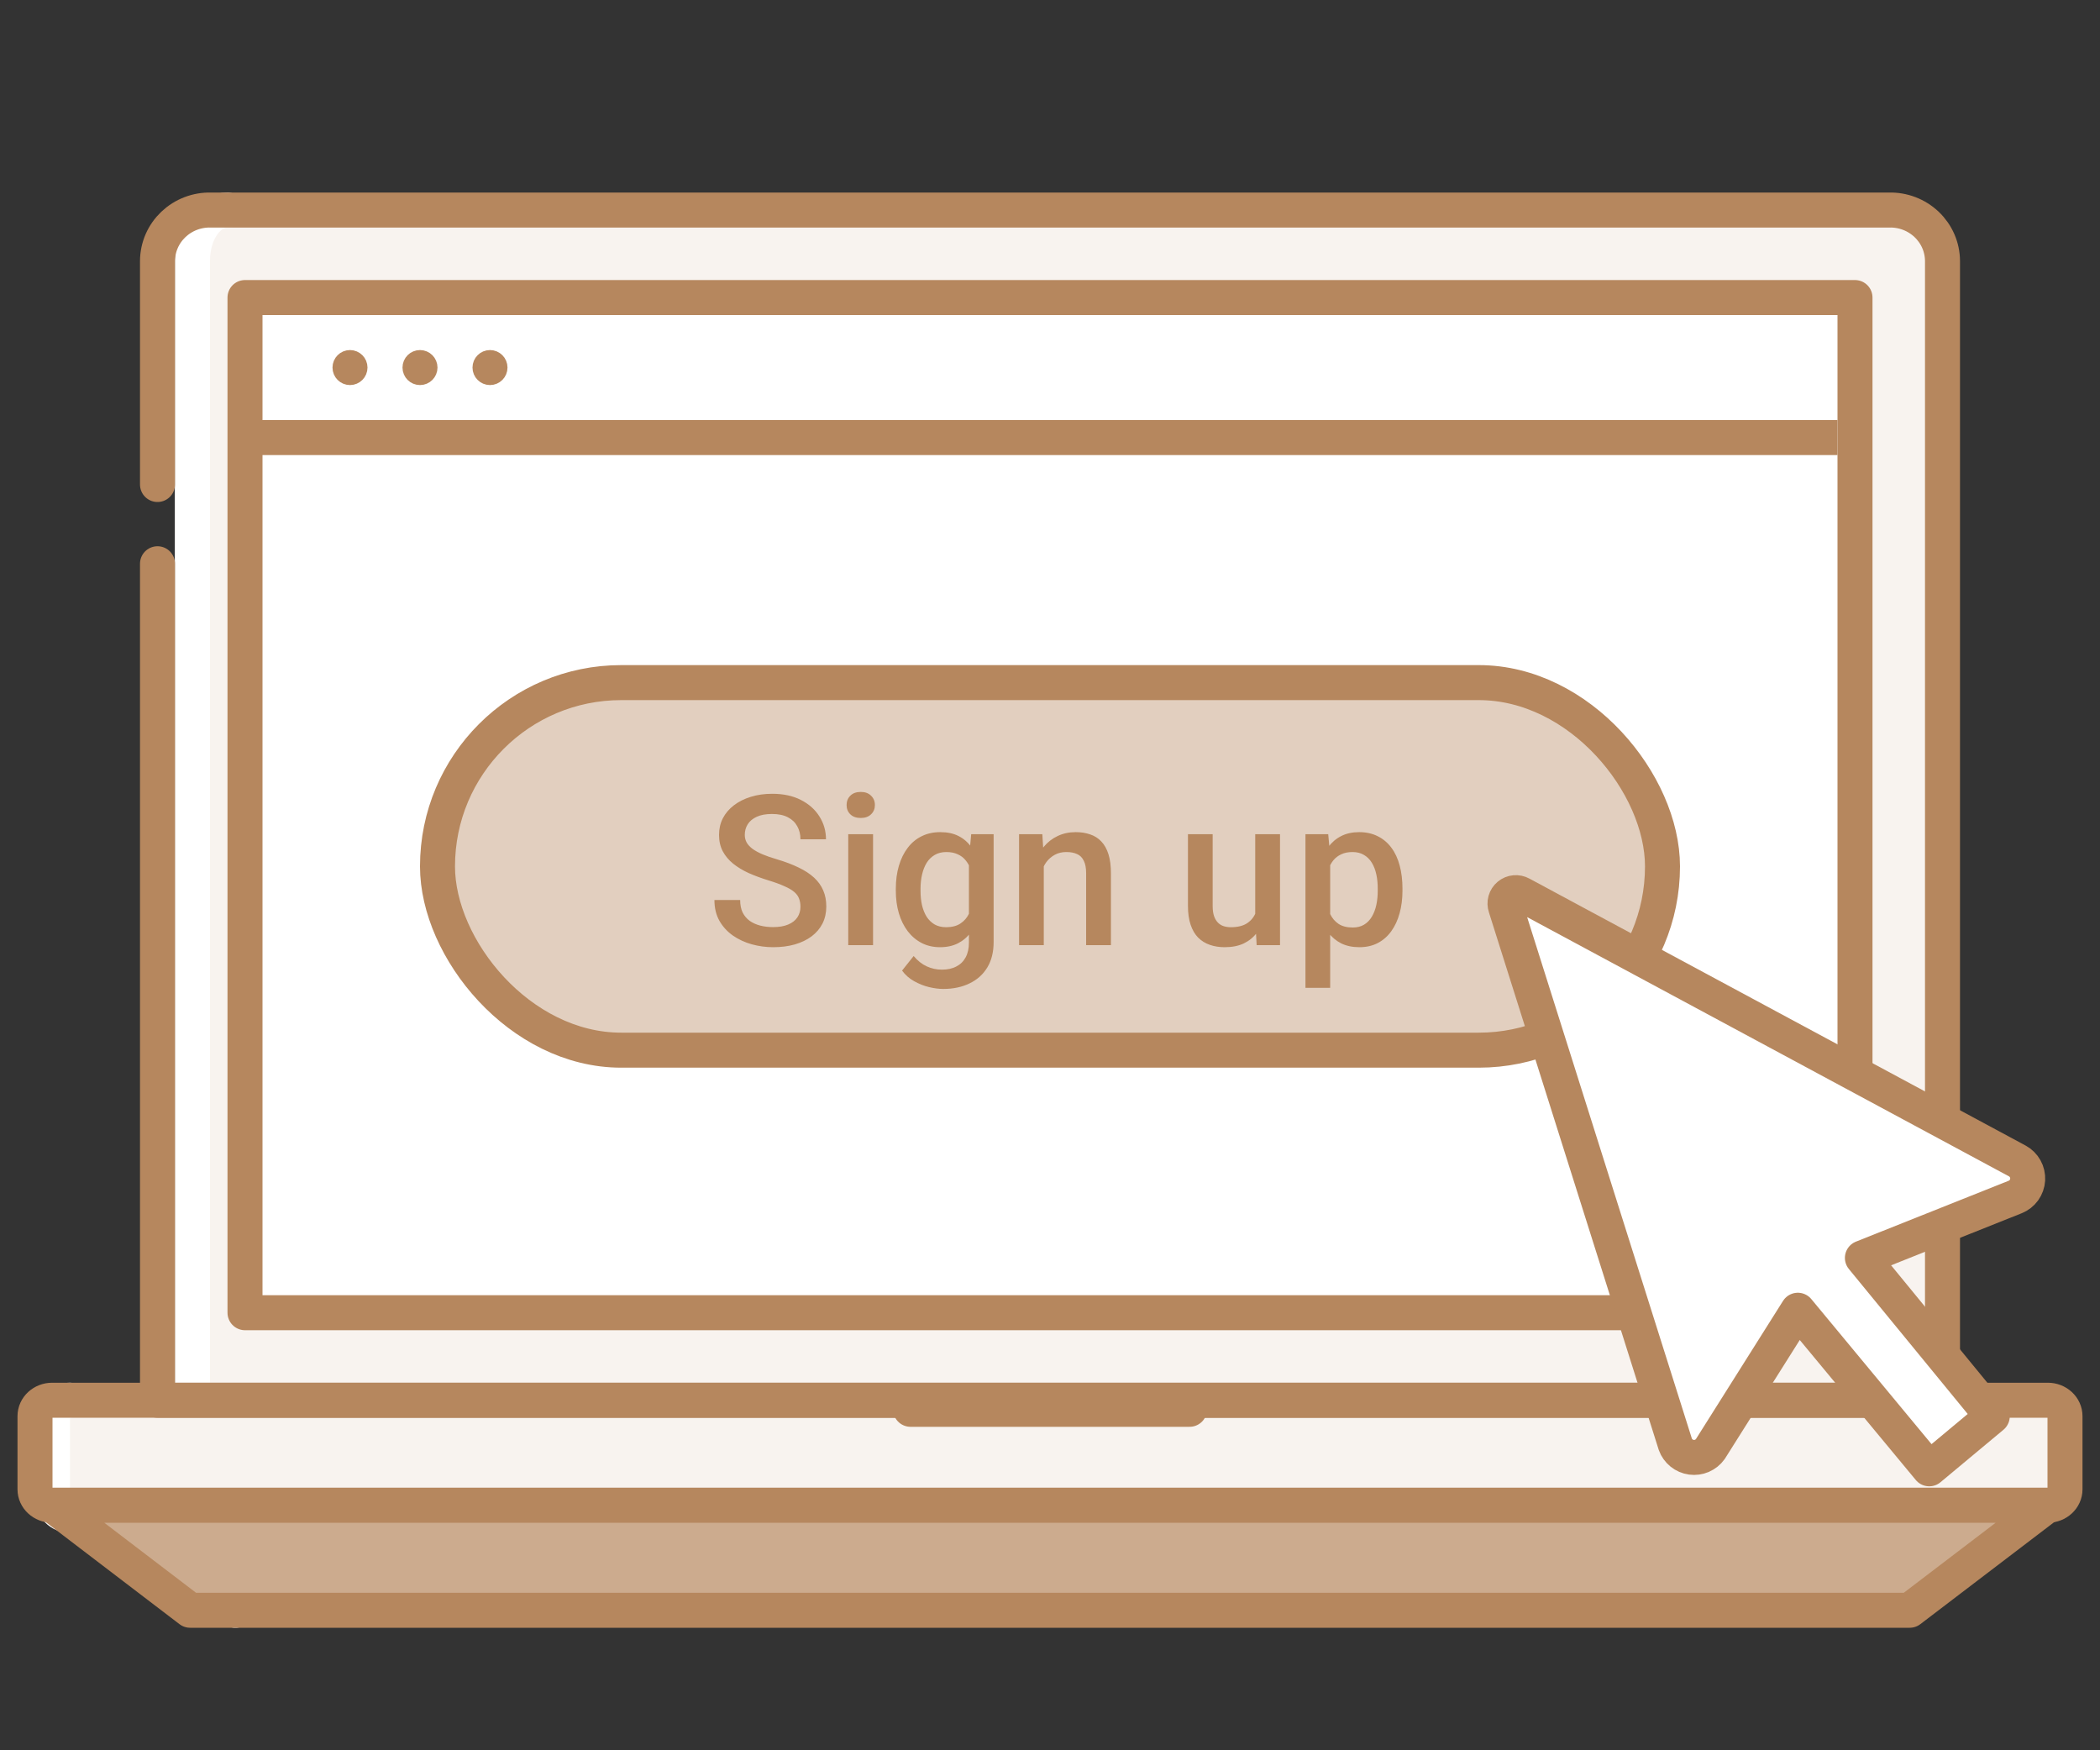
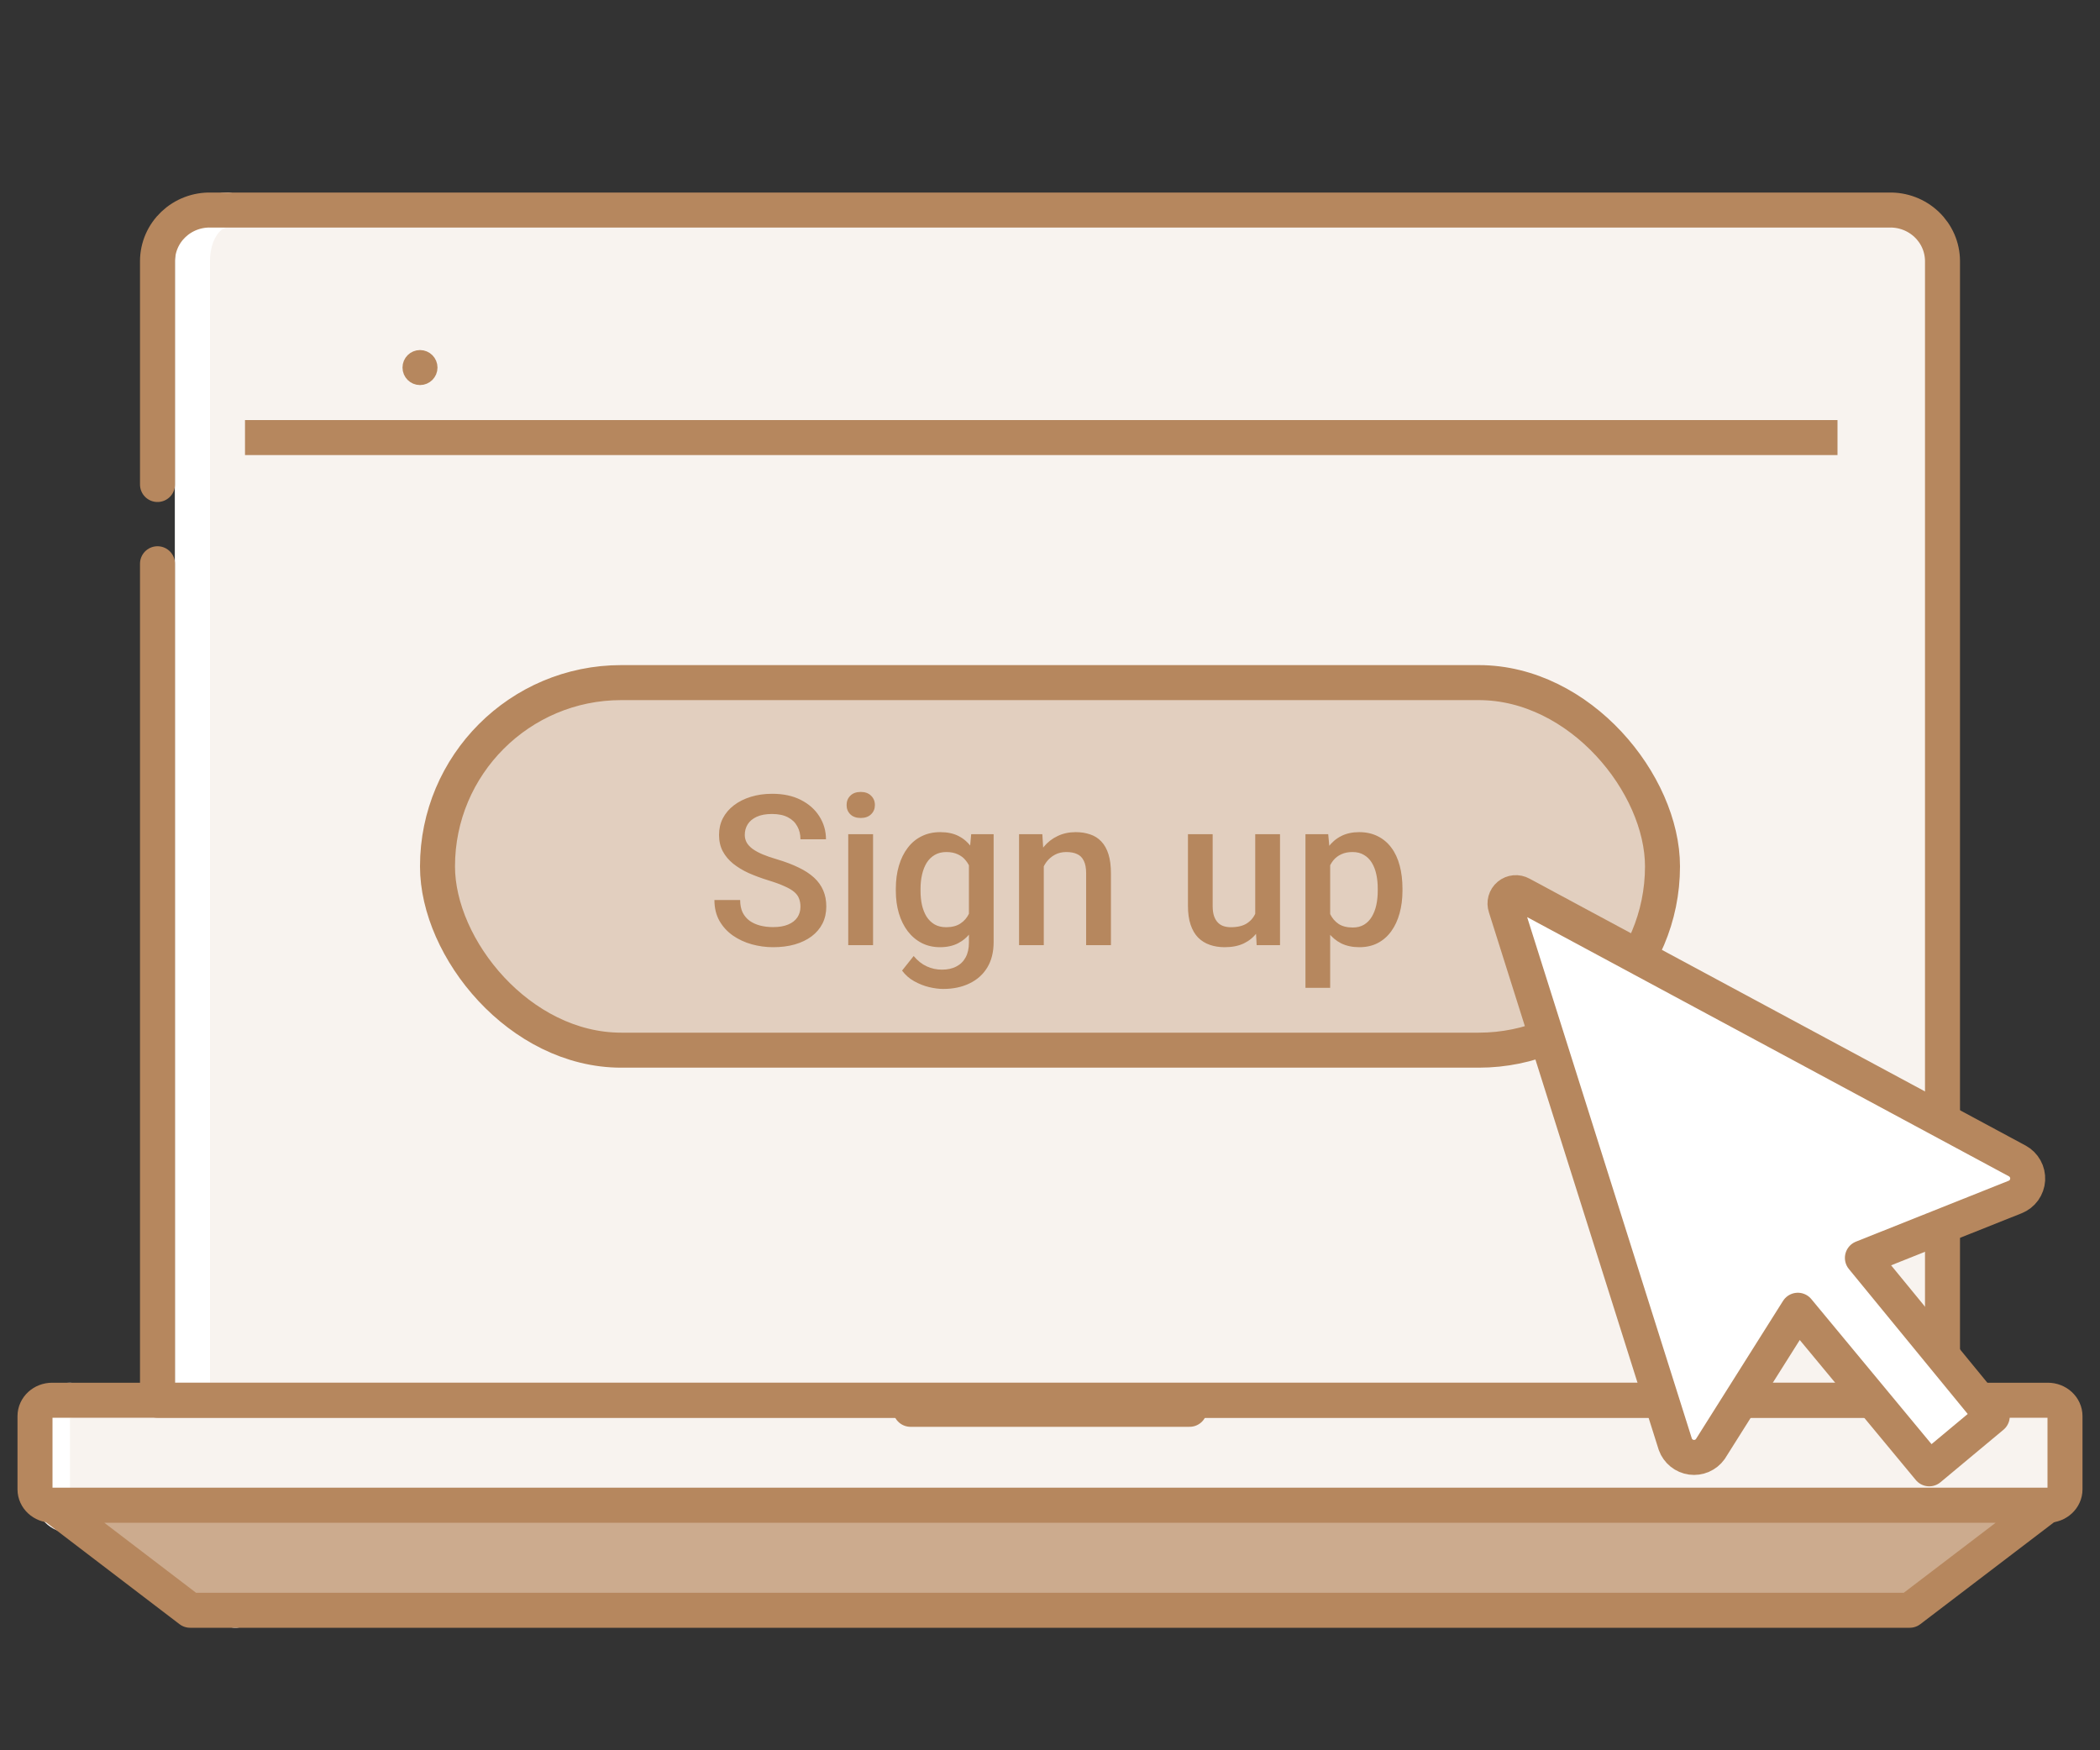
<svg xmlns="http://www.w3.org/2000/svg" width="120" height="100" viewBox="0 0 120 100" fill="none">
  <rect x="0" y="0" width="120" height="100" fill="#333333" stroke="none" />
-   <path d="M117.017 80H2.983C2.44 80 2 80.407 2 80.909V85.091C2 85.593 2.44 86 2.983 86H117.017C117.56 86 118 85.593 118 85.091V80.909C118 80.407 117.56 80 117.017 80Z" fill="#F8F3EF" />
+   <path d="M117.017 80H2.983C2.44 80 2 80.407 2 80.909V85.091C2 85.593 2.44 86 2.983 86H117.017C117.56 86 118 85.593 118 85.091C118 80.407 117.56 80 117.017 80Z" fill="#F8F3EF" />
  <path d="M10 32.209V80H111V14.907C110.997 14.517 110.917 14.132 110.762 13.774C110.608 13.416 110.383 13.093 110.101 12.822C109.818 12.552 109.485 12.339 109.119 12.198C108.753 12.057 108.362 11.99 107.97 12.001H13.03C12.638 11.99 12.247 12.057 11.881 12.198C11.515 12.339 11.182 12.552 10.899 12.822C10.617 13.093 10.392 13.416 10.238 13.774C10.083 14.132 10.002 14.517 10 14.907V27.681" fill="#F8F3EF" />
-   <path d="M106 75V17L14 17V75H106Z" fill="white" stroke="#B6875E" stroke-width="2" stroke-linecap="round" stroke-linejoin="round" />
  <path d="M52.031 80.519H67.976" stroke="#B6875E" stroke-width="2" stroke-linecap="round" stroke-linejoin="round" />
  <path d="M3.983 86.572C3.722 86.572 3.472 86.467 3.288 86.28C3.104 86.094 3 85.84 3 85.576V80.996C3 80.732 3.104 80.478 3.288 80.292C3.472 80.105 3.722 80 3.983 80" fill="#F8F3EF" />
  <path d="M3.983 86.572C3.722 86.572 3.472 86.467 3.288 86.28C3.104 86.094 3 85.84 3 85.576V80.996C3 80.732 3.104 80.478 3.288 80.292C3.472 80.105 3.722 80 3.983 80" stroke="white" stroke-width="2" stroke-linecap="round" stroke-linejoin="round" />
  <path d="M13.449 92.001L5.555 86.086" stroke="white" stroke-width="2" stroke-linecap="round" stroke-linejoin="round" />
  <path d="M13 12C12.739 11.998 12.48 12.069 12.239 12.212C11.997 12.354 11.777 12.565 11.591 12.831C11.406 13.097 11.258 13.413 11.156 13.762C11.055 14.111 11.002 14.485 11 14.864V79" stroke="white" stroke-width="2" stroke-linecap="round" stroke-linejoin="round" />
  <path d="M117.017 80H2.983C2.44 80 2 80.407 2 80.909V85.091C2 85.593 2.44 86 2.983 86H117.017C117.56 86 118 85.593 118 85.091V80.909C118 80.407 117.56 80 117.017 80Z" stroke="#B6875E" stroke-width="2" stroke-linecap="round" stroke-linejoin="round" />
  <path d="M109.126 92H10.864L3 86H117L109.126 92Z" fill="#CCAB8E" stroke="#B6875E" stroke-width="2" stroke-linecap="round" stroke-linejoin="round" />
  <path d="M9 32.209V80H111V14.907C110.997 14.517 110.916 14.132 110.76 13.774C110.604 13.416 110.377 13.093 110.092 12.822C109.807 12.552 109.47 12.339 109.1 12.198C108.731 12.057 108.336 11.99 107.94 12.001H12.06C11.664 11.99 11.269 12.057 10.9 12.198C10.53 12.339 10.193 12.552 9.908 12.822C9.623 13.093 9.396 13.416 9.24 13.774C9.084 14.132 9.003 14.517 9 14.907V27.681" stroke="#B6875E" stroke-width="2" stroke-linecap="round" stroke-linejoin="round" />
  <line x1="14" y1="25" x2="105" y2="25" stroke="#B6875E" stroke-width="2" />
-   <circle cx="20" cy="21" r="0.5" stroke="#B6875E" />
  <circle cx="24" cy="21" r="0.5" stroke="#B6875E" />
-   <circle cx="28" cy="21" r="0.5" stroke="#B6875E" />
  <rect x="25" y="39" width="70" height="21" rx="10.5" fill="#E2CFBF" stroke="#B6875E" stroke-width="2" />
  <path d="M95.733 82.519C95.804 82.714 95.927 82.886 96.089 83.016C96.251 83.147 96.445 83.23 96.651 83.258C96.857 83.286 97.067 83.257 97.257 83.174C97.448 83.091 97.612 82.958 97.733 82.789L102.733 74.859L110.243 83.919L113.843 80.919L106.423 71.869L115.153 68.389C115.354 68.308 115.528 68.172 115.654 67.997C115.78 67.821 115.854 67.613 115.867 67.397C115.879 67.181 115.83 66.966 115.725 66.777C115.62 66.588 115.463 66.432 115.273 66.329L86.923 51.079C86.813 51.018 86.688 50.991 86.563 51.003C86.438 51.014 86.32 51.063 86.224 51.143C86.127 51.223 86.057 51.331 86.023 51.452C85.989 51.572 85.993 51.7 86.033 51.819L95.733 82.519Z" fill="white" stroke="#B6875E" stroke-width="2" stroke-linejoin="round" />
  <path d="M45.74 51.803C45.74 51.627 45.713 51.471 45.658 51.334C45.607 51.197 45.516 51.072 45.383 50.959C45.25 50.846 45.062 50.736 44.82 50.631C44.582 50.522 44.277 50.41 43.906 50.297C43.5 50.172 43.125 50.033 42.781 49.881C42.441 49.725 42.145 49.545 41.891 49.342C41.637 49.135 41.44 48.898 41.299 48.633C41.158 48.363 41.088 48.053 41.088 47.701C41.088 47.353 41.16 47.037 41.305 46.752C41.453 46.467 41.662 46.221 41.932 46.014C42.205 45.803 42.527 45.641 42.898 45.527C43.27 45.41 43.68 45.352 44.129 45.352C44.762 45.352 45.307 45.469 45.764 45.703C46.225 45.938 46.578 46.252 46.824 46.647C47.074 47.041 47.199 47.477 47.199 47.953H45.74C45.74 47.672 45.68 47.424 45.559 47.209C45.441 46.99 45.262 46.818 45.02 46.693C44.781 46.568 44.478 46.506 44.111 46.506C43.764 46.506 43.475 46.559 43.244 46.664C43.014 46.77 42.842 46.912 42.728 47.092C42.615 47.272 42.559 47.475 42.559 47.701C42.559 47.861 42.596 48.008 42.67 48.141C42.744 48.27 42.857 48.391 43.01 48.504C43.162 48.613 43.353 48.717 43.584 48.815C43.815 48.912 44.086 49.006 44.398 49.096C44.871 49.236 45.283 49.393 45.635 49.565C45.986 49.732 46.279 49.924 46.514 50.139C46.748 50.353 46.924 50.598 47.041 50.871C47.158 51.141 47.217 51.447 47.217 51.791C47.217 52.15 47.145 52.475 47 52.764C46.855 53.049 46.648 53.293 46.379 53.496C46.113 53.695 45.793 53.85 45.418 53.959C45.047 54.065 44.633 54.117 44.176 54.117C43.766 54.117 43.361 54.062 42.963 53.953C42.568 53.844 42.209 53.678 41.885 53.455C41.56 53.228 41.303 52.947 41.111 52.611C40.92 52.272 40.824 51.875 40.824 51.422H42.295C42.295 51.699 42.342 51.935 42.435 52.131C42.533 52.326 42.668 52.486 42.84 52.611C43.012 52.732 43.211 52.822 43.438 52.881C43.668 52.94 43.914 52.969 44.176 52.969C44.52 52.969 44.807 52.92 45.037 52.822C45.272 52.725 45.447 52.588 45.565 52.412C45.682 52.236 45.74 52.033 45.74 51.803ZM49.889 47.66V54H48.471V47.66H49.889ZM48.377 45.996C48.377 45.781 48.447 45.603 48.588 45.463C48.732 45.318 48.932 45.246 49.185 45.246C49.435 45.246 49.633 45.318 49.777 45.463C49.922 45.603 49.994 45.781 49.994 45.996C49.994 46.207 49.922 46.383 49.777 46.523C49.633 46.664 49.435 46.734 49.185 46.734C48.932 46.734 48.732 46.664 48.588 46.523C48.447 46.383 48.377 46.207 48.377 45.996ZM55.496 47.66H56.779V53.824C56.779 54.395 56.658 54.879 56.416 55.277C56.174 55.676 55.836 55.978 55.402 56.185C54.969 56.397 54.467 56.502 53.897 56.502C53.654 56.502 53.385 56.467 53.088 56.397C52.795 56.326 52.51 56.213 52.232 56.057C51.959 55.904 51.73 55.703 51.547 55.453L52.209 54.621C52.435 54.891 52.685 55.088 52.959 55.213C53.232 55.338 53.52 55.4 53.82 55.4C54.145 55.4 54.42 55.34 54.647 55.219C54.877 55.102 55.055 54.928 55.18 54.697C55.305 54.467 55.367 54.185 55.367 53.853V49.096L55.496 47.66ZM51.19 50.9V50.777C51.19 50.297 51.248 49.859 51.365 49.465C51.482 49.066 51.65 48.725 51.869 48.44C52.088 48.15 52.353 47.93 52.666 47.777C52.978 47.621 53.332 47.543 53.727 47.543C54.137 47.543 54.486 47.617 54.775 47.766C55.068 47.914 55.312 48.127 55.508 48.404C55.703 48.678 55.855 49.006 55.965 49.389C56.078 49.768 56.162 50.19 56.217 50.654V51.047C56.166 51.5 56.08 51.914 55.959 52.289C55.838 52.664 55.678 52.988 55.478 53.262C55.279 53.535 55.033 53.746 54.74 53.895C54.451 54.043 54.109 54.117 53.715 54.117C53.328 54.117 52.978 54.037 52.666 53.877C52.357 53.717 52.092 53.492 51.869 53.203C51.65 52.914 51.482 52.574 51.365 52.184C51.248 51.789 51.19 51.361 51.19 50.9ZM52.602 50.777V50.9C52.602 51.19 52.629 51.459 52.684 51.709C52.742 51.959 52.83 52.18 52.947 52.371C53.068 52.559 53.221 52.707 53.404 52.816C53.592 52.922 53.812 52.975 54.066 52.975C54.398 52.975 54.67 52.904 54.881 52.764C55.096 52.623 55.26 52.434 55.373 52.195C55.49 51.953 55.572 51.684 55.619 51.387V50.326C55.596 50.096 55.547 49.881 55.473 49.682C55.402 49.482 55.307 49.309 55.185 49.16C55.065 49.008 54.912 48.891 54.728 48.809C54.545 48.723 54.328 48.68 54.078 48.68C53.824 48.68 53.603 48.734 53.416 48.844C53.228 48.953 53.074 49.103 52.953 49.295C52.836 49.486 52.748 49.709 52.69 49.963C52.631 50.217 52.602 50.488 52.602 50.777ZM59.645 49.014V54H58.232V47.66H59.562L59.645 49.014ZM59.393 50.596L58.935 50.59C58.94 50.141 59.002 49.728 59.123 49.353C59.248 48.978 59.42 48.656 59.639 48.387C59.861 48.117 60.127 47.91 60.435 47.766C60.744 47.617 61.088 47.543 61.467 47.543C61.772 47.543 62.047 47.586 62.293 47.672C62.543 47.754 62.756 47.889 62.932 48.076C63.111 48.264 63.248 48.508 63.342 48.809C63.435 49.105 63.482 49.471 63.482 49.904V54H62.065V49.898C62.065 49.594 62.02 49.353 61.93 49.178C61.844 48.998 61.717 48.871 61.549 48.797C61.385 48.719 61.18 48.68 60.934 48.68C60.691 48.68 60.475 48.73 60.283 48.832C60.092 48.934 59.93 49.072 59.797 49.248C59.668 49.424 59.568 49.627 59.498 49.857C59.428 50.088 59.393 50.334 59.393 50.596ZM71.727 52.506V47.66H73.144V54H71.809L71.727 52.506ZM71.926 51.188L72.4 51.176C72.4 51.602 72.353 51.994 72.26 52.353C72.166 52.709 72.022 53.02 71.826 53.285C71.631 53.547 71.381 53.752 71.076 53.9C70.772 54.045 70.406 54.117 69.981 54.117C69.672 54.117 69.389 54.072 69.131 53.982C68.873 53.893 68.65 53.754 68.463 53.566C68.279 53.379 68.137 53.135 68.035 52.834C67.934 52.533 67.883 52.174 67.883 51.756V47.66H69.295V51.768C69.295 51.998 69.322 52.191 69.377 52.348C69.432 52.5 69.506 52.623 69.6 52.717C69.693 52.81 69.803 52.877 69.928 52.916C70.053 52.955 70.186 52.975 70.326 52.975C70.728 52.975 71.045 52.897 71.275 52.74C71.51 52.58 71.676 52.365 71.773 52.096C71.875 51.826 71.926 51.523 71.926 51.188ZM76.01 48.879V56.438H74.598V47.66H75.898L76.01 48.879ZM80.141 50.772V50.895C80.141 51.355 80.086 51.783 79.977 52.178C79.871 52.568 79.713 52.91 79.502 53.203C79.295 53.492 79.039 53.717 78.734 53.877C78.43 54.037 78.078 54.117 77.68 54.117C77.285 54.117 76.939 54.045 76.643 53.9C76.35 53.752 76.102 53.543 75.898 53.273C75.695 53.004 75.531 52.688 75.406 52.324C75.285 51.957 75.199 51.555 75.148 51.117V50.643C75.199 50.178 75.285 49.756 75.406 49.377C75.531 48.998 75.695 48.672 75.898 48.398C76.102 48.125 76.35 47.914 76.643 47.766C76.936 47.617 77.277 47.543 77.668 47.543C78.066 47.543 78.42 47.621 78.728 47.777C79.037 47.93 79.297 48.148 79.508 48.434C79.719 48.715 79.877 49.055 79.982 49.453C80.088 49.848 80.141 50.287 80.141 50.772ZM78.728 50.895V50.772C78.728 50.478 78.701 50.207 78.647 49.957C78.592 49.703 78.506 49.48 78.389 49.289C78.272 49.098 78.121 48.949 77.938 48.844C77.758 48.734 77.541 48.68 77.287 48.68C77.037 48.68 76.822 48.723 76.643 48.809C76.463 48.891 76.312 49.006 76.191 49.154C76.07 49.303 75.977 49.477 75.91 49.676C75.844 49.871 75.797 50.084 75.769 50.315V51.451C75.816 51.732 75.897 51.99 76.01 52.225C76.123 52.459 76.283 52.647 76.49 52.787C76.701 52.924 76.971 52.992 77.299 52.992C77.553 52.992 77.769 52.938 77.949 52.828C78.129 52.719 78.275 52.568 78.389 52.377C78.506 52.182 78.592 51.957 78.647 51.703C78.701 51.449 78.728 51.18 78.728 50.895Z" fill="#B6875E" />
</svg>